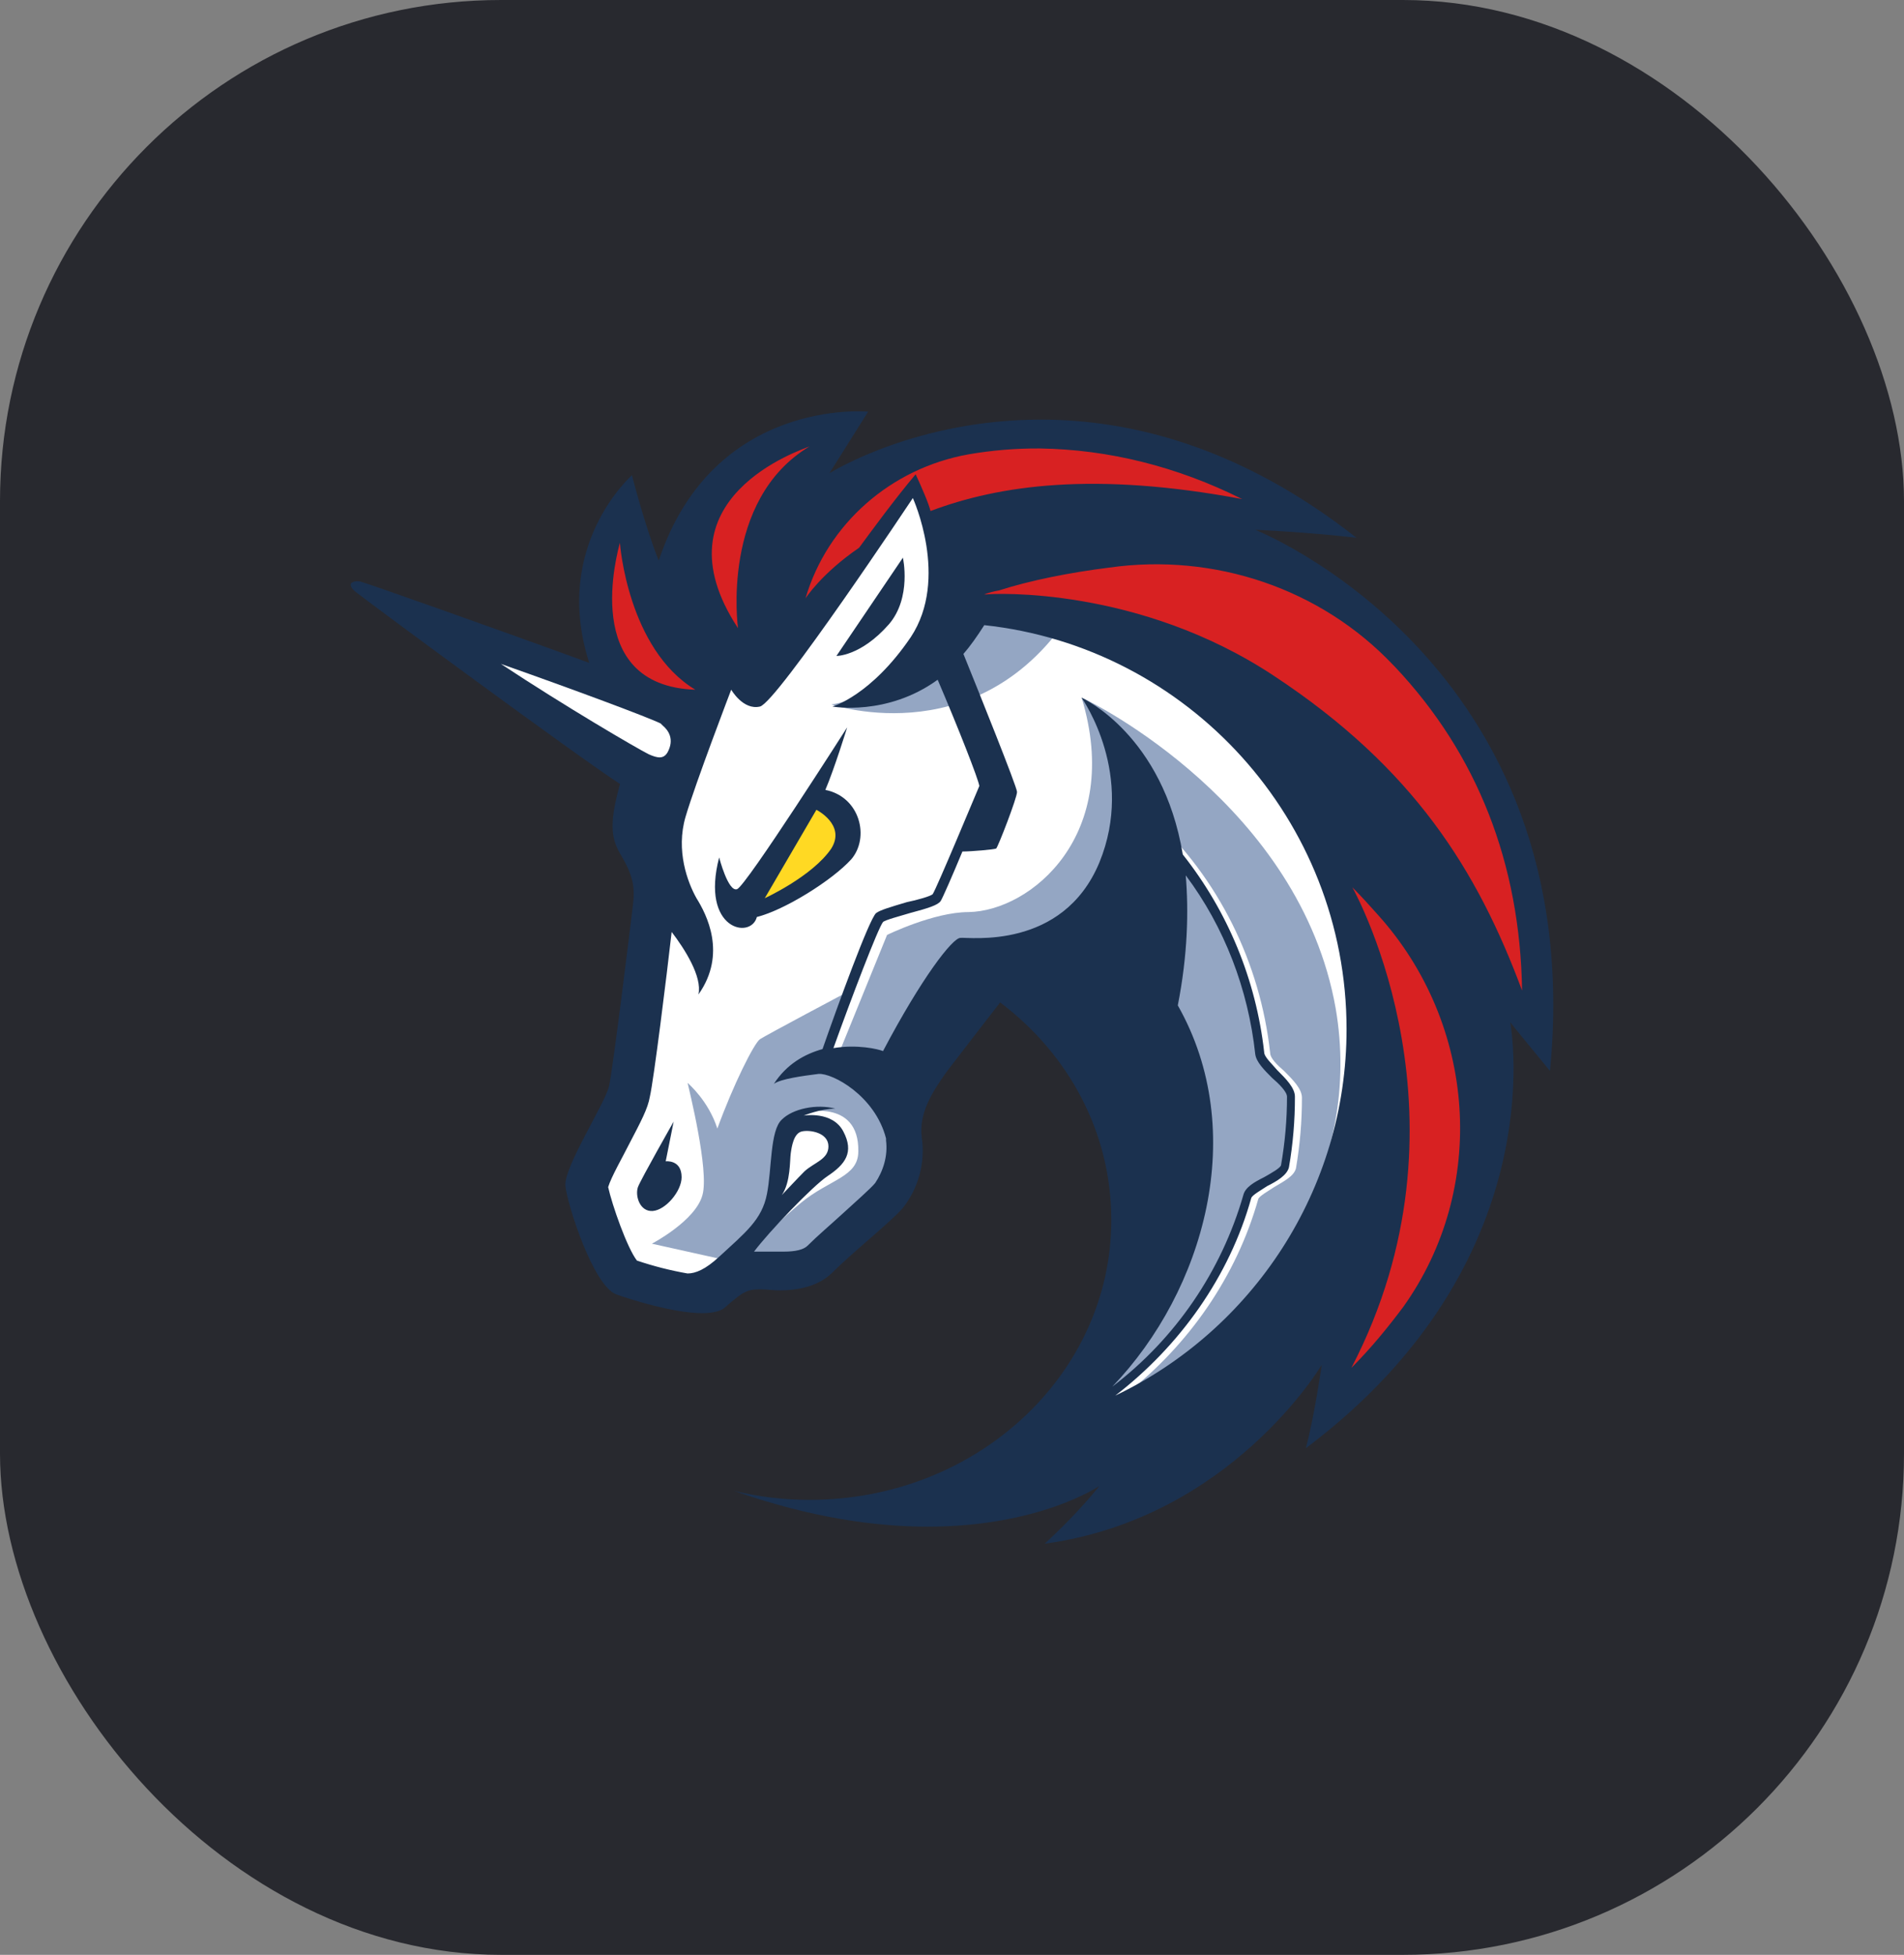
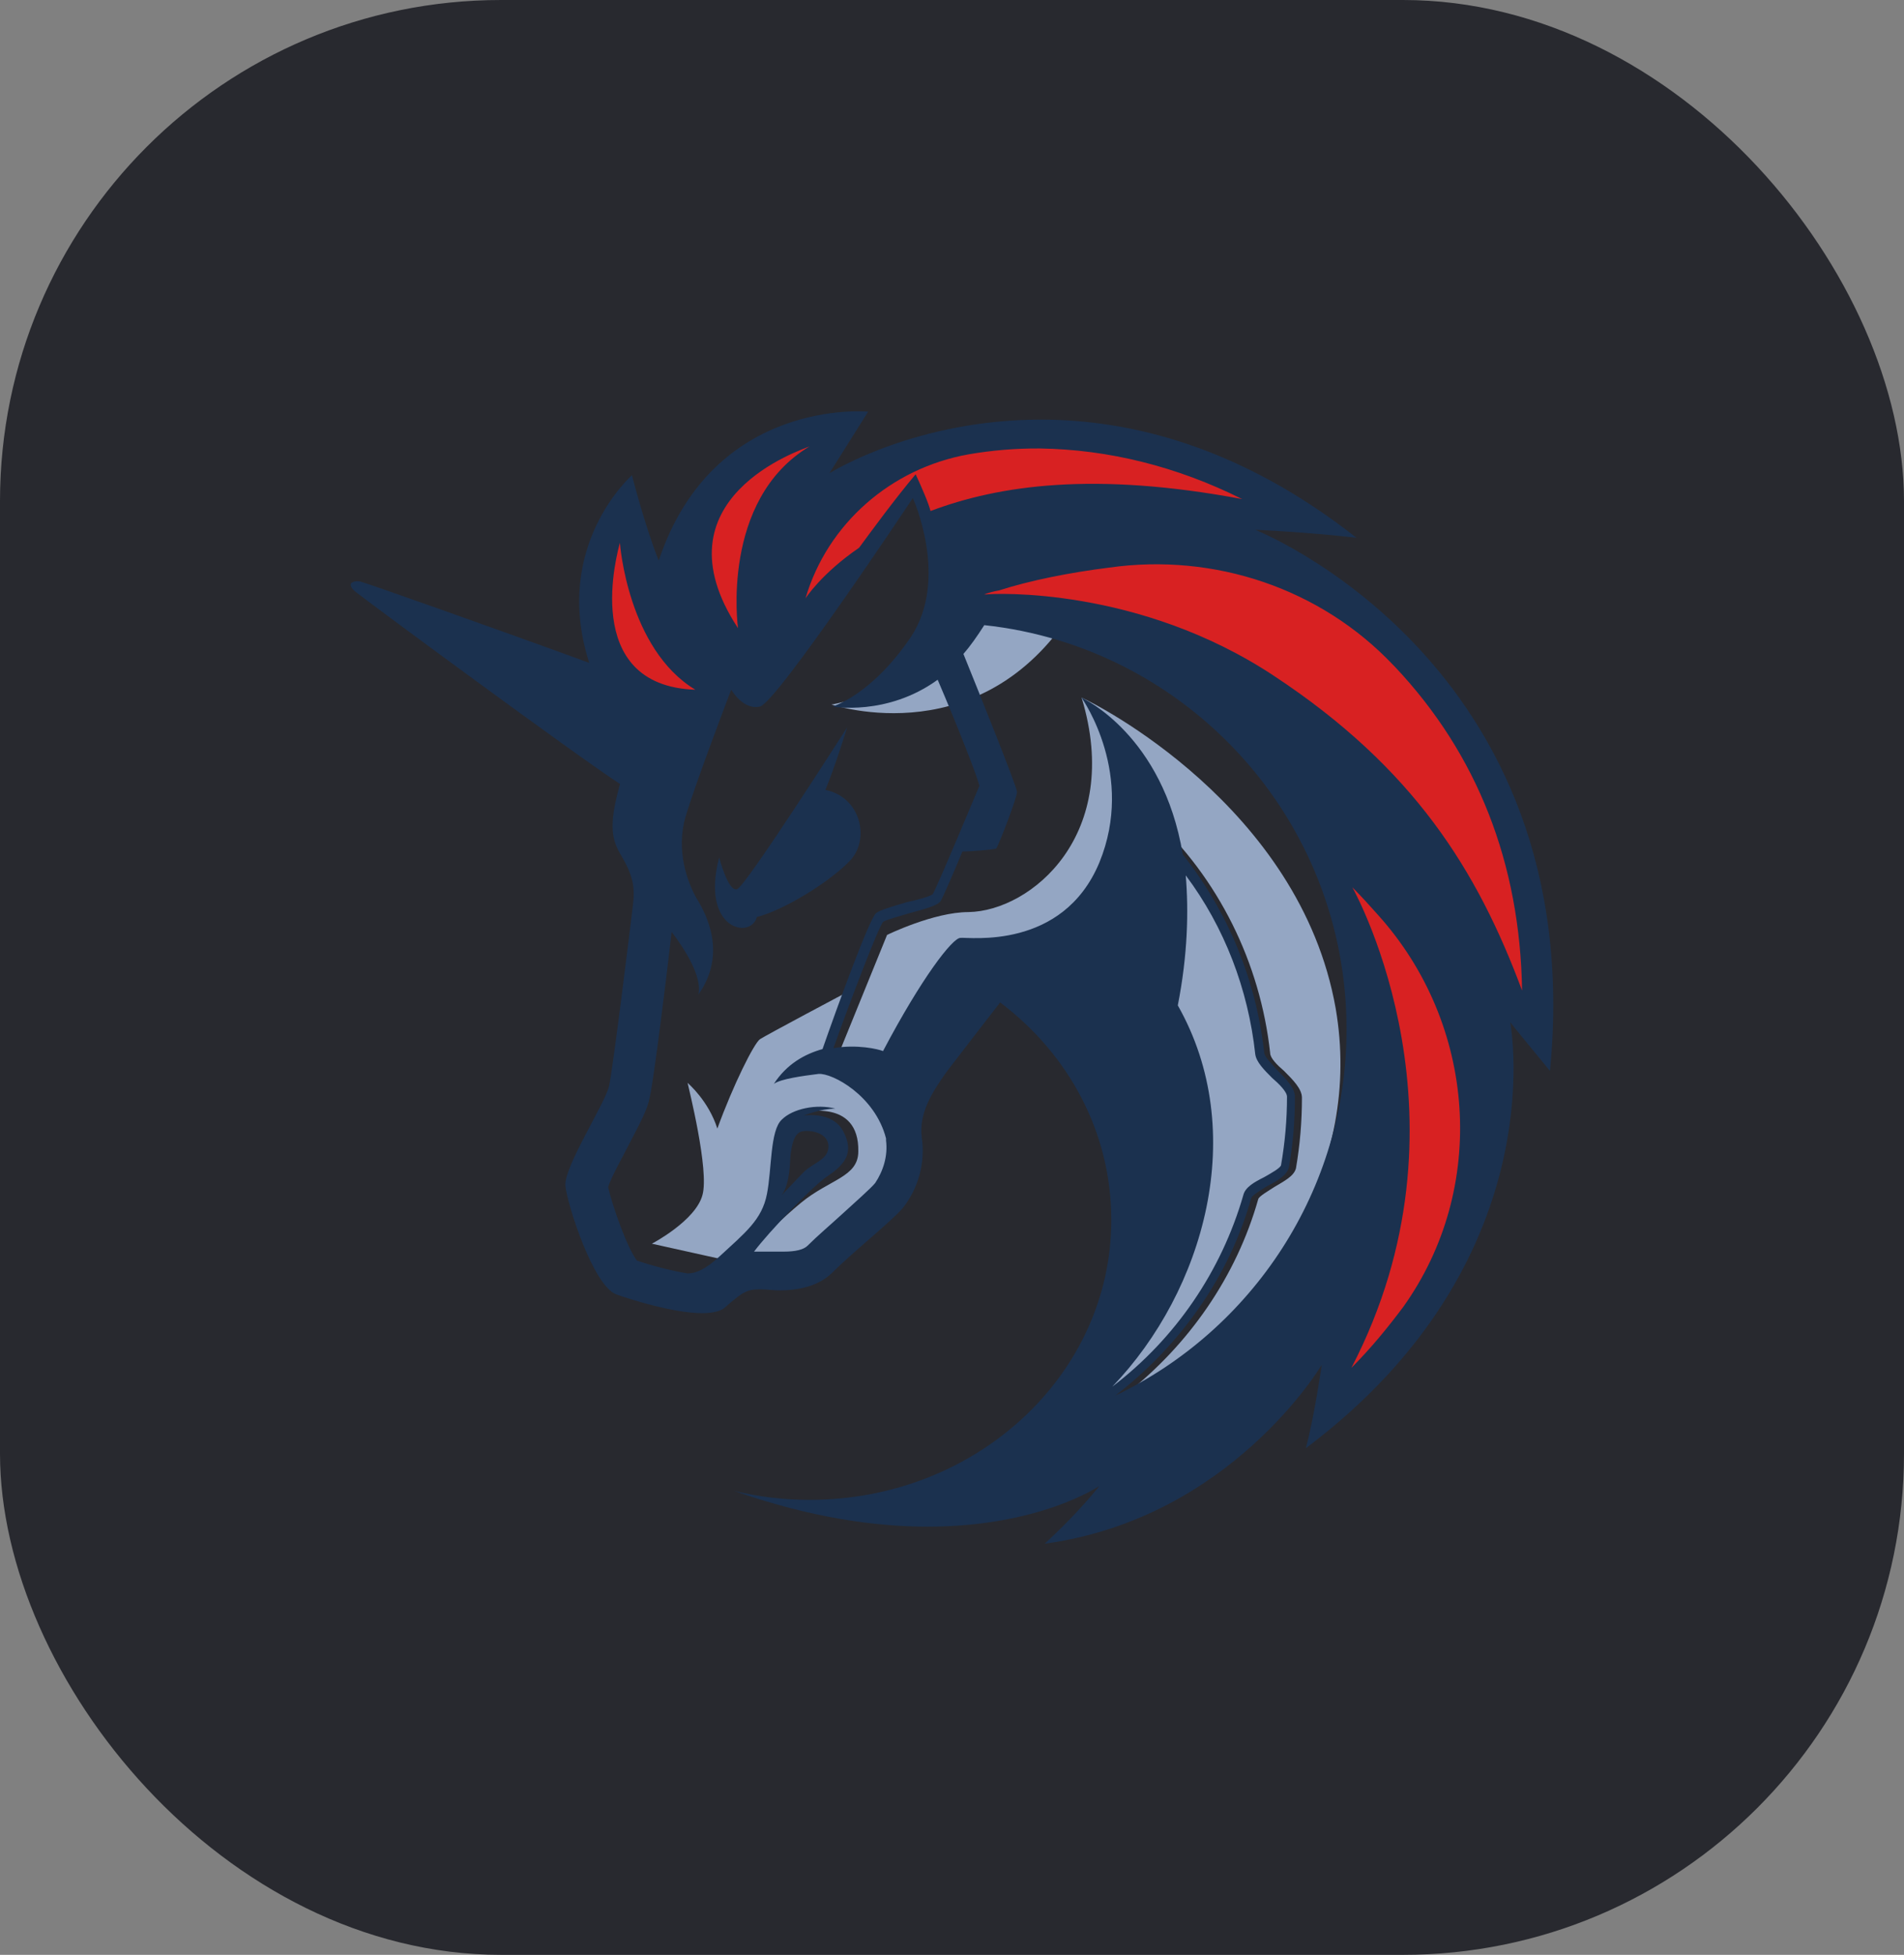
<svg xmlns="http://www.w3.org/2000/svg" width="76" height="78" viewBox="0 0 76 78" fill="none">
  <rect x="0" y="0" width="76" height="78" fill="#808080" stroke="none" />
  <rect width="76" height="78" rx="20" fill="#28292F" />
-   <path d="M25.426 41.303L26.694 31.756L15.68 24.11L25.743 27.517L28.119 23.872L36.795 18.484L55.93 29.022L56.921 45.107L48.402 56.952L41.667 57.982L45.154 51.604V45.464L42.618 40.67L40.043 38.966L36.081 43.047V47.365L32.991 50.256L29.069 50.732L27.326 51.722L24.473 50.812L23.285 46.533L25.425 43.522V41.303H25.426Z" fill="white" />
  <path d="M43.014 24.033C40.915 23.597 38.617 23.716 38.617 23.716C38.617 23.716 37.865 27.202 33.189 28.113C33.229 28.113 39.37 30.213 43.014 24.033ZM44.916 55.646C47.451 53.666 49.353 50.932 50.225 47.843C50.265 47.724 50.621 47.526 50.859 47.367C51.255 47.129 51.651 46.932 51.73 46.615C51.889 45.685 51.969 44.744 51.968 43.801C51.968 43.445 51.611 43.089 51.255 42.732C50.977 42.495 50.7 42.217 50.7 42.018C50.304 38.414 48.64 35.046 45.986 32.59L45.708 32.867C48.284 35.284 49.948 38.572 50.304 42.058C50.344 42.375 50.661 42.692 50.977 43.009C51.255 43.247 51.572 43.604 51.572 43.762C51.572 44.673 51.493 45.584 51.334 46.495C51.294 46.654 50.938 46.812 50.661 46.971C50.265 47.169 49.908 47.367 49.828 47.684C48.878 51.051 46.699 53.983 43.807 55.885C44.323 54.775 45.946 51.17 46.818 49.348L46.659 43.484L41.628 38.612L38.776 39.008L35.646 44.079C35.646 44.079 37.112 45.941 35.052 48.12C33.031 50.258 31.446 50.734 31.446 50.734L29.981 49.942C30.416 49.387 31.288 48.556 31.962 48.001C33.111 47.05 34.26 46.971 34.26 45.941C34.299 43.801 32.001 44.396 32.001 44.396L31.169 45.188L30.812 48.12L29.069 50.298L28.872 50.258L26.02 49.625C26.02 49.625 27.763 48.714 28.039 47.684C28.317 46.694 27.485 43.406 27.446 43.207C27.485 43.247 28.277 43.921 28.634 45.03C29.268 43.287 30.1 41.623 30.337 41.464C30.575 41.306 33.784 39.602 33.784 39.602L32.714 42.415L33.506 41.979L35.408 37.304C35.408 37.304 37.271 36.393 38.657 36.393C41.153 36.353 44.837 33.303 43.173 27.836C43.648 28.034 51.889 32.154 53.315 40.236C54.385 46.455 50.859 52.28 44.916 55.647V55.646Z" fill="#94A6C3" />
-   <path d="M35.486 24.905C36.397 23.837 36.04 22.252 36.04 22.252L33.387 26.173C33.347 26.173 34.338 26.213 35.486 24.905ZM26.572 46.339L26.889 44.754C26.889 44.754 25.582 47.051 25.463 47.368C25.344 47.725 25.543 48.358 26.057 48.319C26.573 48.279 27.207 47.527 27.207 46.972C27.207 46.259 26.573 46.338 26.573 46.338L26.572 46.339Z" fill="#1B314F" />
  <path d="M50.104 21.14C50.104 21.14 52.084 21.22 54.144 21.457C49.509 17.813 45.112 16.743 41.547 16.743C36.634 16.743 33.306 18.763 33.107 18.882L34.653 16.426C34.653 16.426 28.473 15.832 26.294 22.368C25.739 20.983 25.225 18.962 25.225 18.962C25.225 18.962 22.015 21.774 23.52 26.449C19.837 25.102 14.569 23.24 14.369 23.2C14.092 23.16 14.012 23.28 14.012 23.28C14.012 23.28 13.934 23.398 14.171 23.597C14.607 23.953 22.927 30.094 24.749 31.282C24.353 32.708 24.353 33.382 24.749 34.056C25.303 34.967 25.343 35.441 25.264 36.116C25.185 36.789 24.471 42.613 24.313 43.326C24.154 44.039 22.491 46.575 22.57 47.327C22.649 48.08 23.679 51.289 24.591 51.645C25.264 51.883 26.927 52.397 28.037 52.397C28.433 52.397 28.79 52.318 28.948 52.16C29.622 51.566 29.82 51.447 30.296 51.447H30.413C30.613 51.447 30.85 51.487 31.127 51.487C31.761 51.487 32.594 51.367 33.187 50.813C34.059 49.941 35.564 48.753 36.039 48.198C36.349 47.805 36.576 47.353 36.706 46.869C36.835 46.386 36.865 45.881 36.793 45.386C36.673 44.435 37.188 43.603 37.782 42.771C38.492 41.844 39.205 40.919 39.922 39.998C42.656 42.058 44.359 45.187 44.359 48.674C44.359 54.854 38.971 59.846 32.316 59.846C31.302 59.847 30.291 59.727 29.305 59.489C32.356 60.559 34.93 60.915 37.03 60.915C41.507 60.915 43.884 59.291 43.884 59.291C43.884 59.291 43.052 60.361 41.705 61.589H41.744C49.153 60.559 52.758 54.458 52.758 54.458C52.758 54.458 52.481 56.438 52.124 57.786C61.989 50.378 60.325 41.107 60.285 40.79C60.364 40.909 61.355 42.098 61.869 42.731C63.454 26.41 50.104 21.14 50.104 21.14ZM34.93 47.208C34.772 47.406 34.099 48.001 33.623 48.436C33.148 48.872 32.633 49.307 32.236 49.704C32.078 49.862 31.761 49.941 31.285 49.941H30.098C30.692 49.149 32.435 47.327 33.029 46.93C33.743 46.455 34.1 45.98 33.663 45.148C33.229 44.315 32.079 44.514 32.079 44.514C32.079 44.514 32.752 44.236 33.346 44.236C32.595 44.039 31.644 44.236 31.207 44.673C30.732 45.108 30.811 46.653 30.613 47.643C30.414 48.674 29.741 49.189 28.712 50.14C28.157 50.655 27.761 50.813 27.444 50.813C26.758 50.693 26.083 50.521 25.423 50.298C25.027 49.783 24.433 48.08 24.275 47.367C24.392 46.97 24.869 46.138 25.106 45.663C25.581 44.752 25.86 44.236 25.939 43.761C26.097 43.088 26.612 38.928 26.81 37.185C27.325 37.859 28.038 38.968 27.879 39.681C29.029 38.056 28.196 36.472 27.8 35.838C27.444 35.204 26.969 33.936 27.365 32.59C27.761 31.242 29.187 27.519 29.187 27.519C29.187 27.519 29.663 28.351 30.335 28.192C31.009 28.034 36.437 19.873 36.437 19.873C36.437 19.873 37.903 23.082 36.357 25.419C34.773 27.756 33.228 28.192 33.228 28.192C33.228 28.192 35.406 28.588 37.428 27.122C38.259 29.064 39.051 31.084 39.091 31.362C38.972 31.639 37.388 35.442 37.229 35.679C37.15 35.759 36.595 35.917 36.199 35.996C35.526 36.196 35.13 36.313 34.971 36.433C34.694 36.67 33.426 40.156 32.832 41.859C32.118 42.059 31.406 42.454 30.89 43.247C31.168 43.048 32.04 42.93 32.673 42.85C33.228 42.81 34.931 43.722 35.367 45.425V45.504C35.446 46.138 35.248 46.733 34.931 47.208H34.93ZM31.207 47.684C31.563 47.168 31.523 46.297 31.563 46.02C31.602 45.742 31.681 45.227 31.998 45.148C32.315 45.069 33.068 45.187 33.068 45.742C33.068 46.258 32.514 46.376 32.117 46.733C31.84 47.01 31.285 47.604 31.207 47.684ZM47.013 40.116C47.41 38.097 47.449 36.353 47.33 34.928C48.875 36.987 49.826 39.483 50.104 42.058C50.143 42.375 50.46 42.692 50.777 43.009C51.055 43.247 51.372 43.564 51.372 43.761C51.372 44.673 51.292 45.584 51.133 46.496C51.094 46.614 50.738 46.813 50.46 46.97C50.064 47.169 49.708 47.367 49.629 47.684C48.752 50.728 46.918 53.408 44.399 55.329C48.083 51.487 49.866 45.148 47.013 40.116ZM44.518 55.686C47.093 53.706 49.073 50.932 49.945 47.803C49.984 47.684 50.341 47.486 50.579 47.327C50.975 47.129 51.372 46.892 51.45 46.575C51.61 45.645 51.69 44.704 51.688 43.761C51.688 43.405 51.332 43.048 50.975 42.693C50.777 42.454 50.46 42.176 50.46 41.979C50.137 39.099 49.011 36.367 47.212 34.095C46.419 29.341 43.25 27.876 43.17 27.836C43.25 27.954 45.31 30.925 43.884 34.412C42.418 37.938 38.654 37.383 38.337 37.422C38.021 37.422 36.793 39.007 35.247 41.939C35.05 41.859 34.217 41.662 33.267 41.821C33.979 39.839 35.05 37.027 35.247 36.789C35.327 36.71 35.921 36.551 36.317 36.433C37.069 36.233 37.427 36.116 37.545 35.957C37.624 35.838 38.021 34.927 38.416 33.976C38.773 33.976 39.684 33.897 39.764 33.857C39.843 33.778 40.596 31.837 40.596 31.599C40.596 31.401 39.05 27.559 38.456 26.093C38.733 25.776 39.011 25.379 39.288 24.944C47.41 25.816 53.749 32.708 53.749 41.067C53.749 47.486 49.984 53.072 44.518 55.686Z" fill="#1B314F" />
  <path d="M33.975 34.292C34.728 33.42 34.331 31.795 32.945 31.518C33.302 30.685 33.816 29.021 33.816 29.021C33.816 29.021 29.776 35.36 29.419 35.48C29.062 35.597 28.706 34.212 28.706 34.212C27.953 37.103 29.974 37.499 30.211 36.589C31.321 36.311 33.222 35.122 33.975 34.291V34.292Z" fill="#1B314F" />
-   <path d="M30.527 35.839L32.587 32.312C32.587 32.312 33.776 32.907 33.182 33.857C32.429 34.967 30.527 35.839 30.527 35.839Z" fill="#FFD923" />
  <path d="M56.001 52.162C55.407 52.955 54.733 53.786 53.941 54.58C59.051 44.755 54.179 35.761 53.98 35.404C54.337 35.761 54.694 36.158 55.011 36.514C58.932 40.872 59.408 47.409 56.001 52.163V52.162ZM60.755 39.524C58.972 34.731 56.436 30.65 50.851 26.967C45.463 23.401 39.679 23.678 39.362 23.718H39.283C39.475 23.646 39.674 23.593 39.877 23.559C41.105 23.163 42.689 22.846 44.274 22.648C48.474 22.054 52.713 23.48 55.605 26.53L55.684 26.61C58.972 30.096 60.676 34.453 60.755 39.524ZM49.583 19.914C43.68 18.805 39.877 19.36 37.143 20.39C37.064 20.073 36.787 19.439 36.549 18.924C35.717 19.914 34.846 21.103 34.291 21.856C32.786 22.885 32.152 23.876 32.152 23.876C33.023 20.905 35.559 18.686 38.649 18.131C39.591 17.967 40.545 17.888 41.501 17.894C44.235 17.934 46.968 18.607 49.583 19.914ZM27.755 27.521C23.118 27.362 24.664 21.974 24.744 21.657C24.744 21.697 25.061 25.896 27.755 27.521ZM32.31 17.815C28.744 19.954 29.458 25.065 29.458 25.065C26.05 19.875 32.033 17.934 32.31 17.814V17.815Z" fill="#D82122" />
-   <path d="M26.45 28.947C26.687 29.145 26.925 29.501 26.648 30.016C26.489 30.293 26.251 30.255 25.894 30.096C25.419 29.858 22.567 28.194 19.992 26.49C22.923 27.521 25.894 28.63 26.37 28.867L26.45 28.947Z" fill="white" />
</svg>